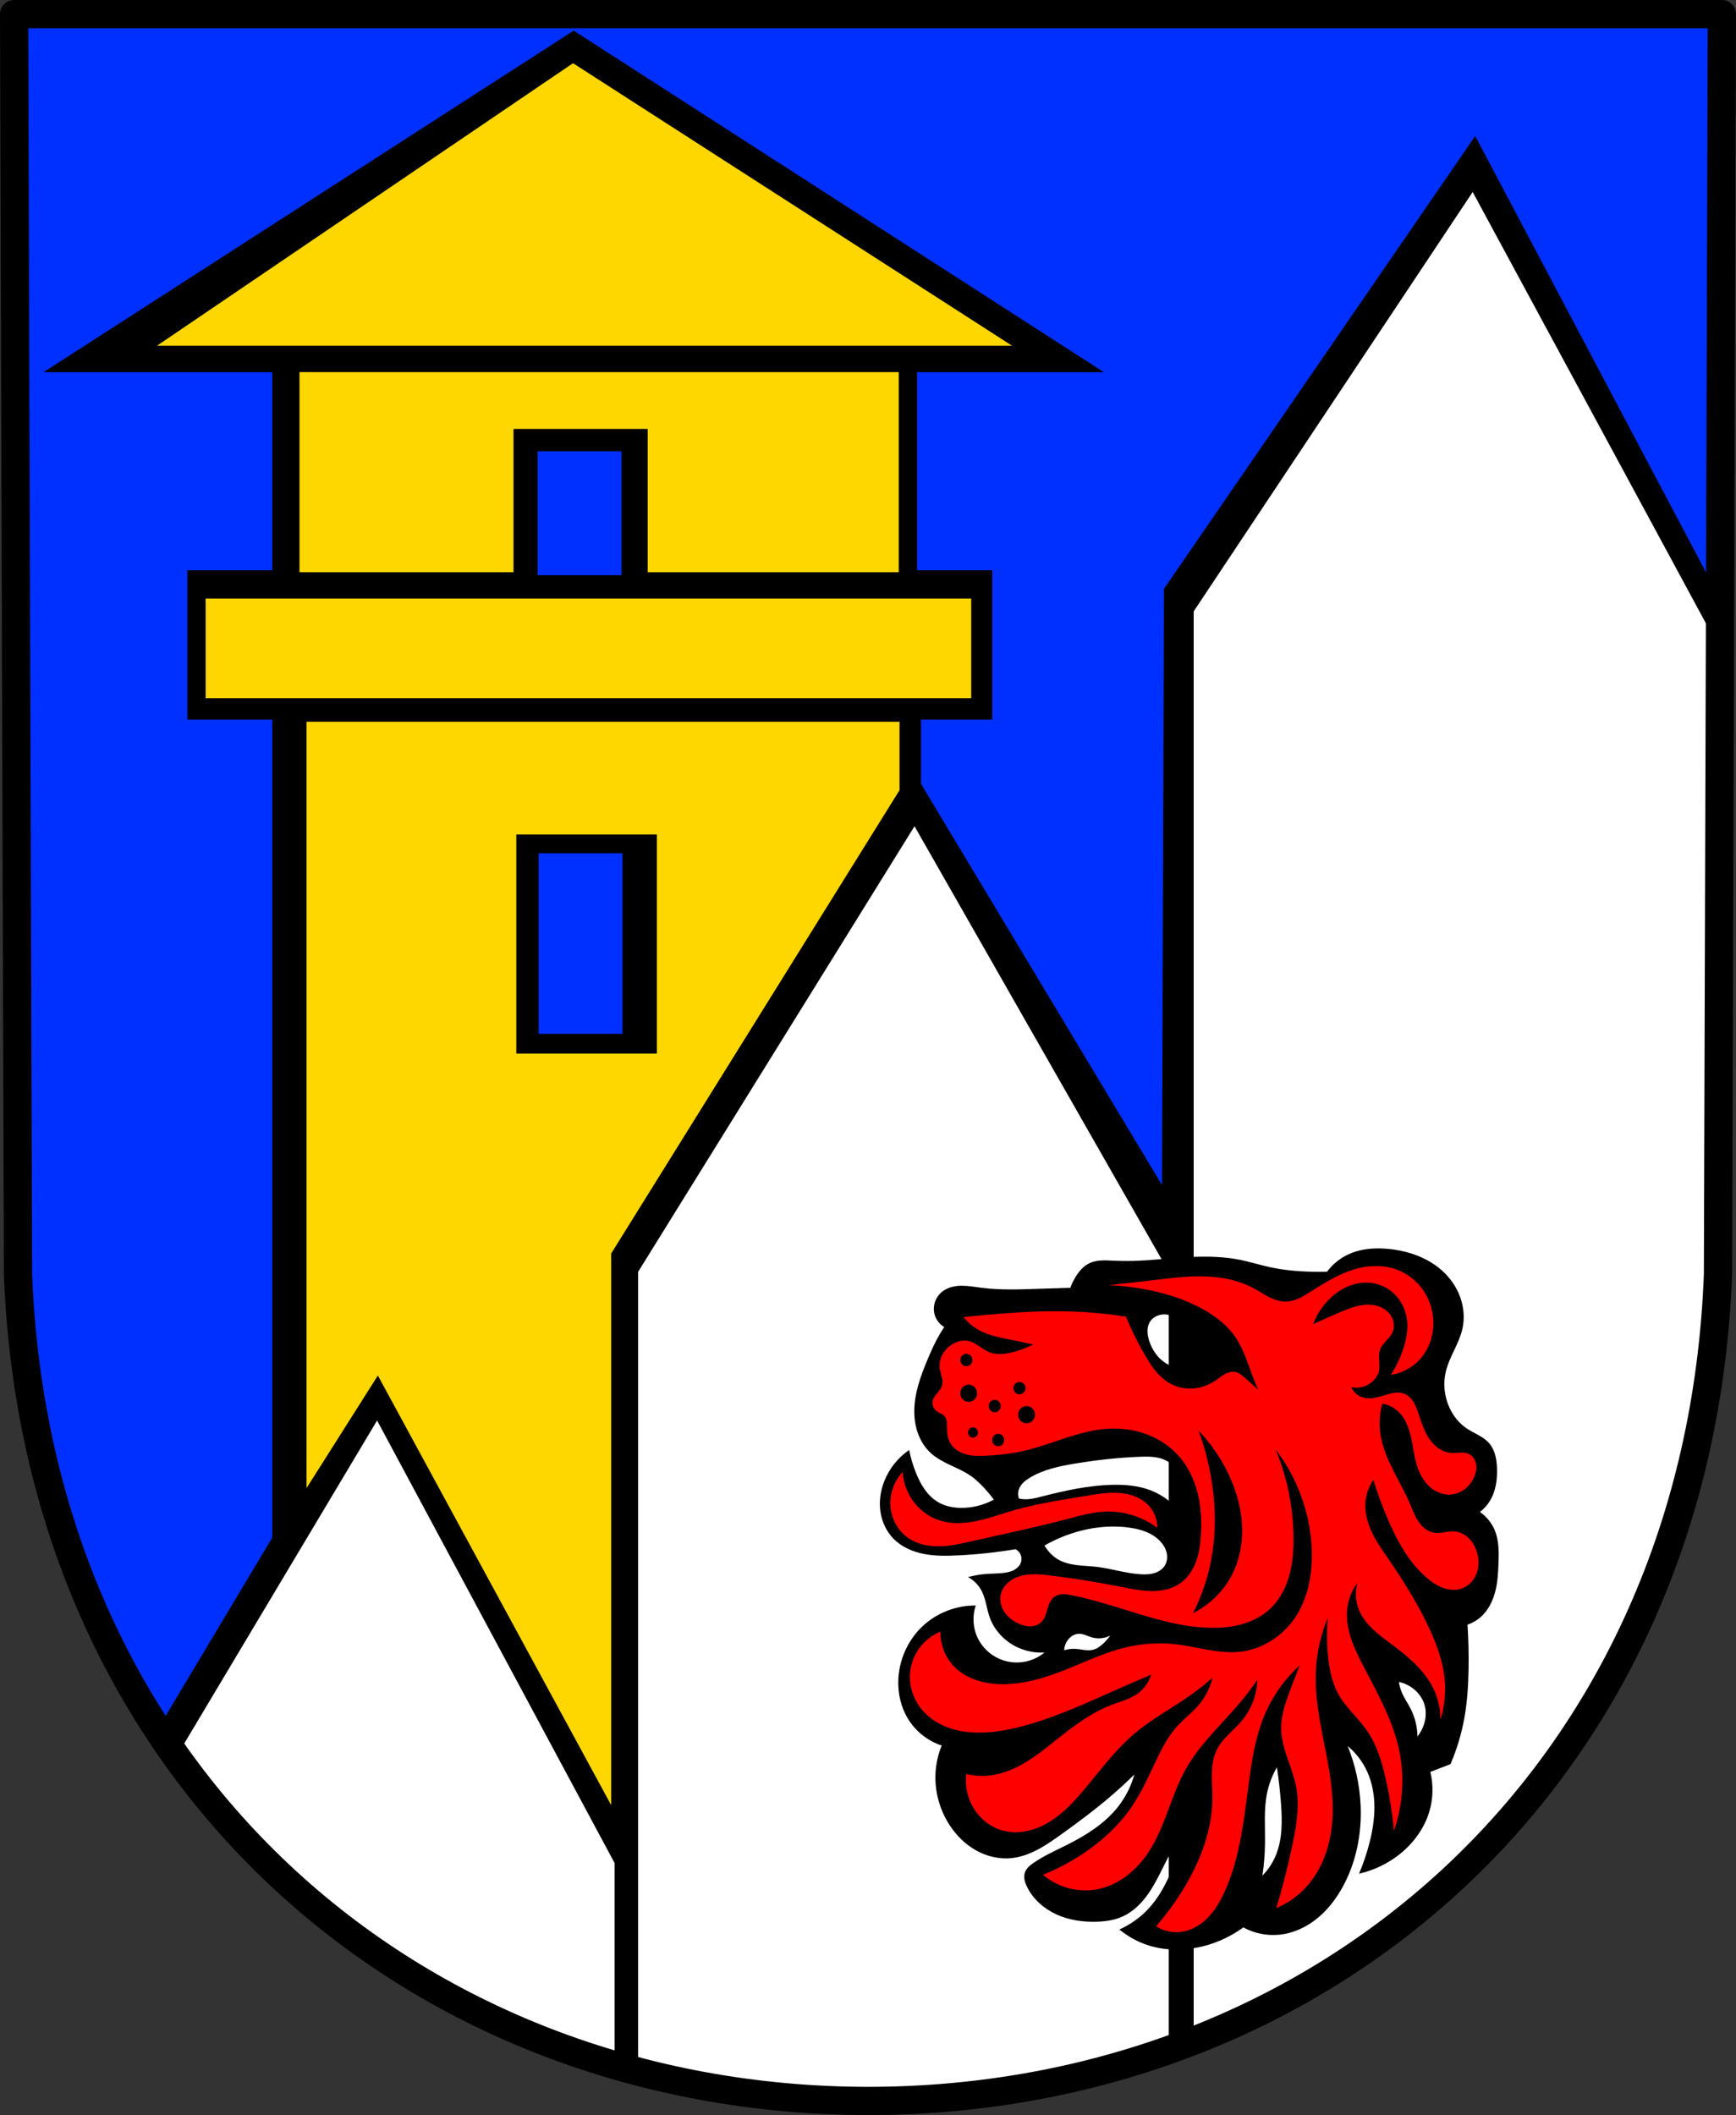
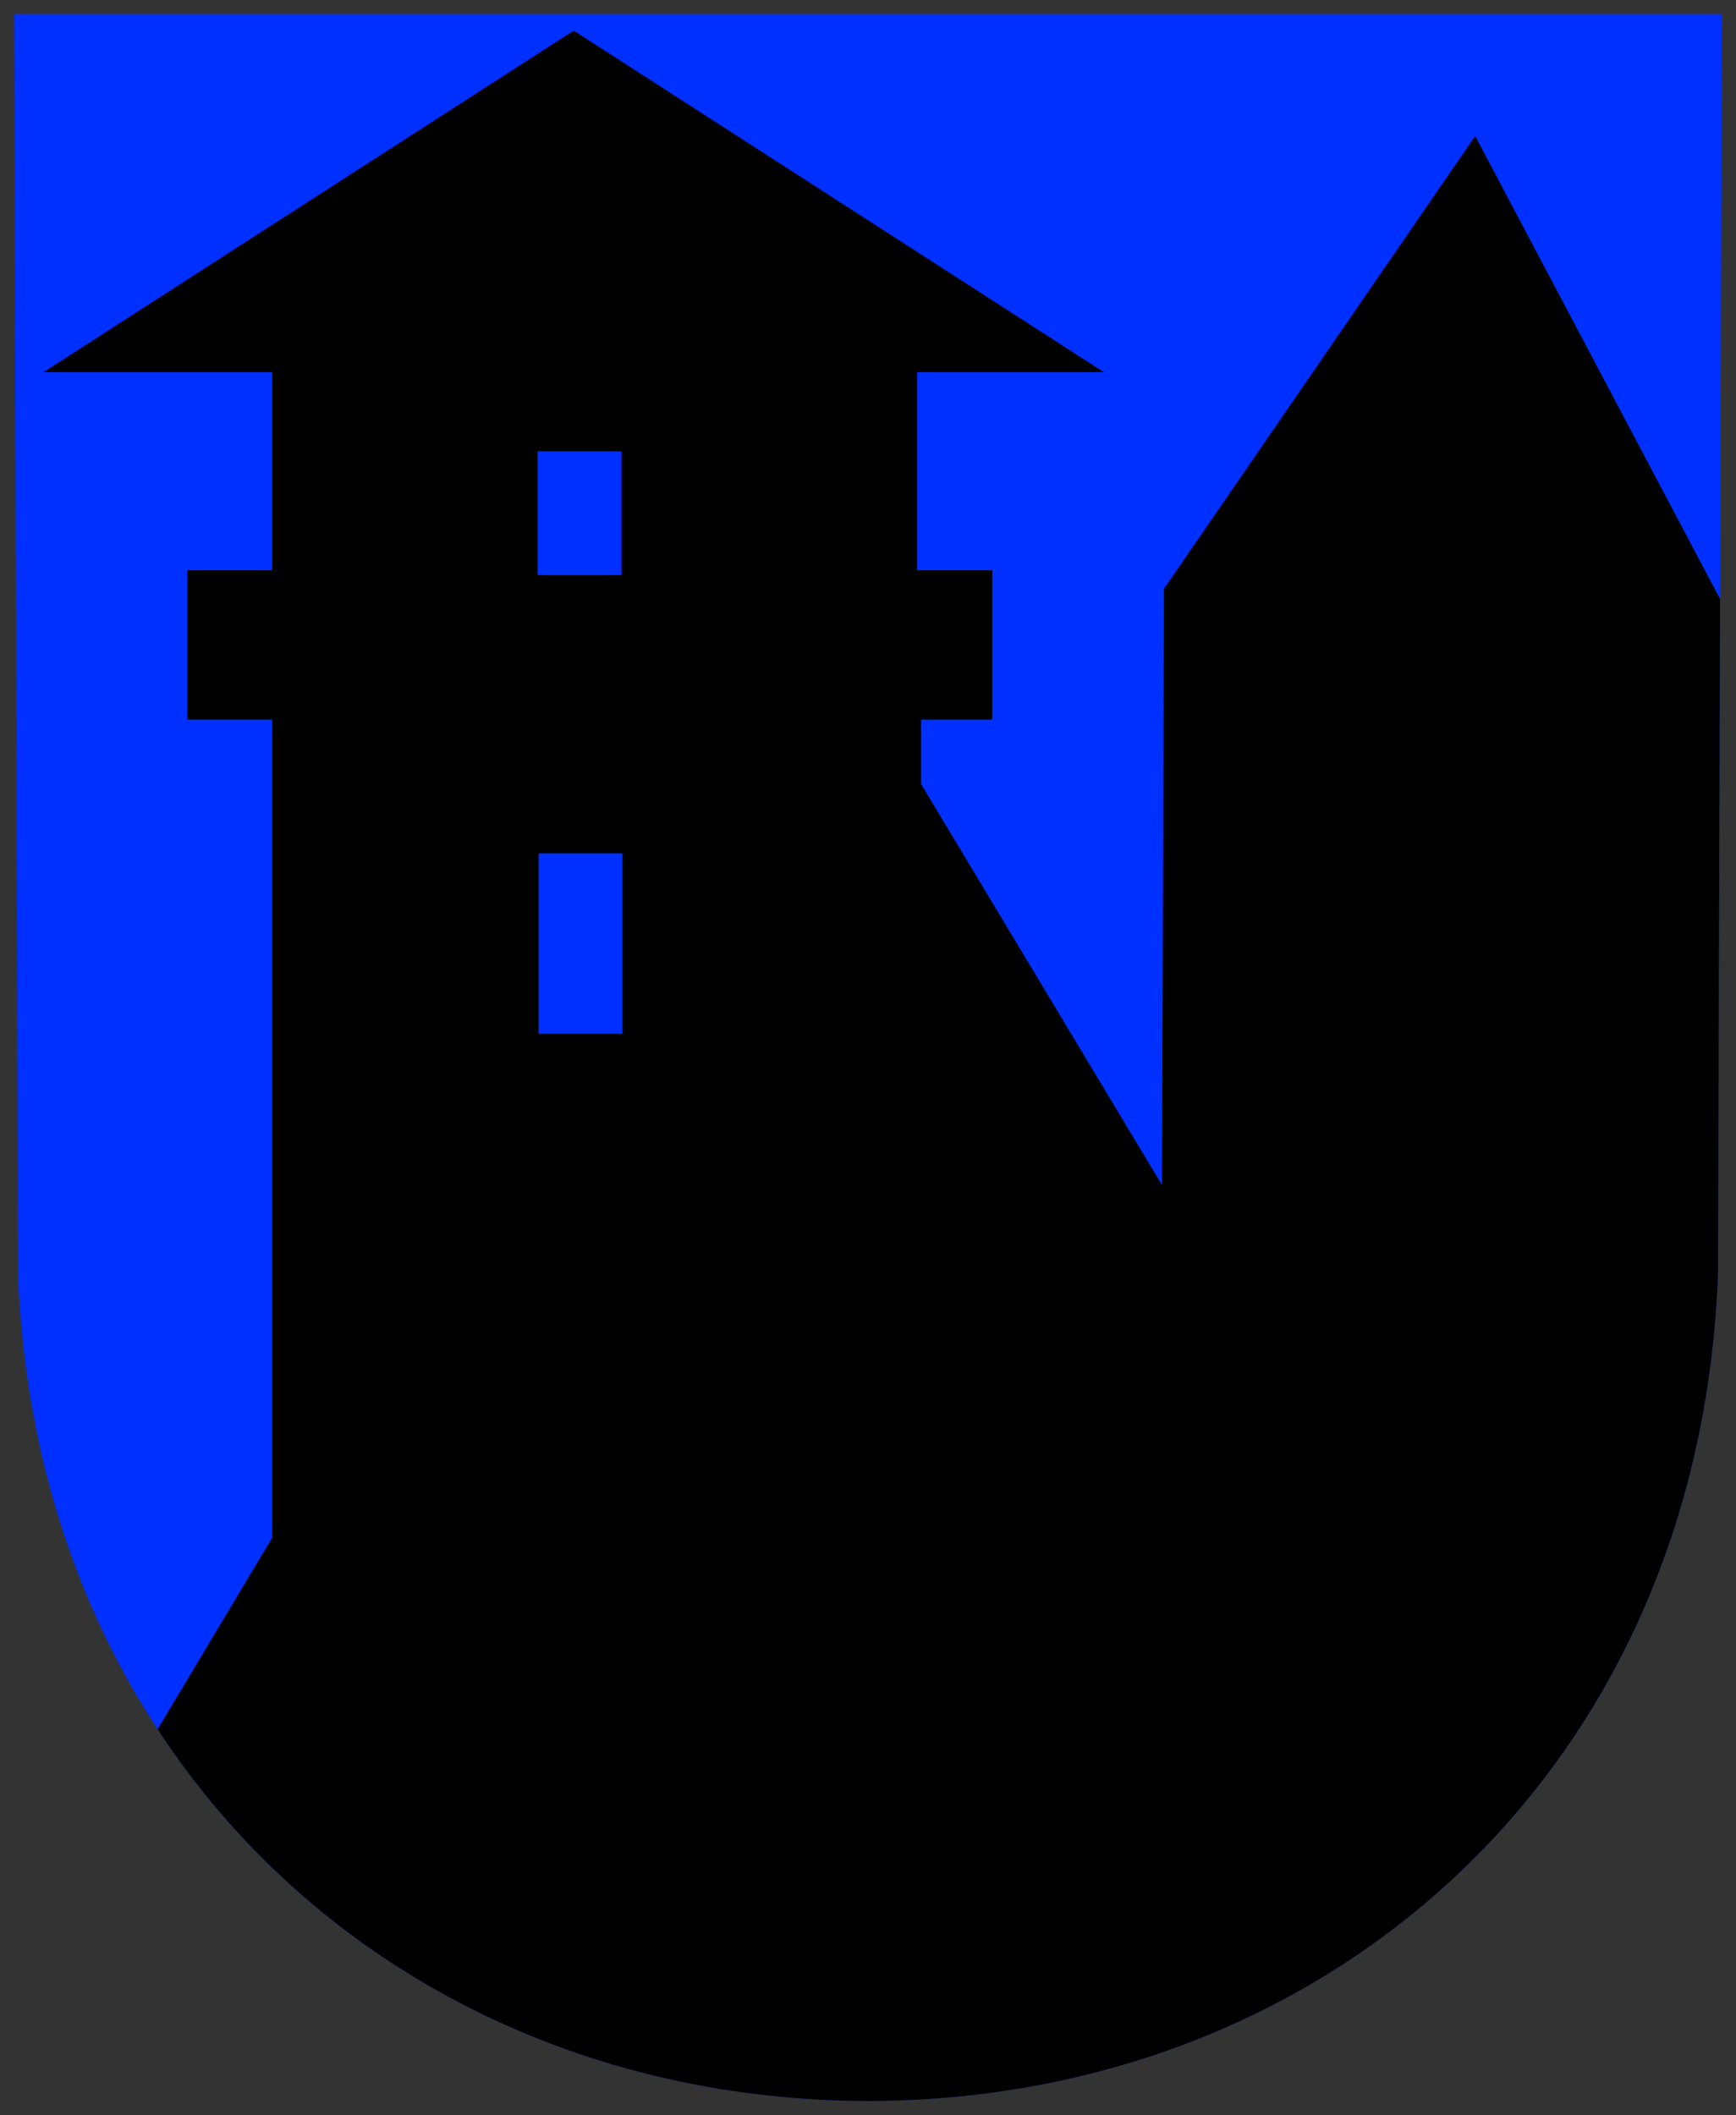
<svg xmlns="http://www.w3.org/2000/svg" xmlns:ns1="http://www.inkscape.org/namespaces/inkscape" xmlns:ns2="http://sodipodi.sourceforge.net/DTD/sodipodi-0.dtd" width="130.255mm" height="158.658mm" viewBox="0 0 130.255 158.658" version="1.1" id="svg865" ns1:version="0.92.5 (2060ec1f9f, 2020-04-08)" ns2:docname="DEU Pohl (Nassau) COA.svg">
  <rect x="0" y="0" width="130.255" height="158.658" fill="#333333" stroke="none" />
  <defs id="defs859">
    <ns1:path-effect effect="spiro" id="path-effect3642" is_visible="true" />
    <ns1:path-effect effect="spiro" id="path-effect3637" is_visible="true" />
    <ns1:path-effect effect="spiro" id="path-effect3584" is_visible="true" />
    <ns1:path-effect effect="spiro" id="path-effect3580" is_visible="true" />
    <ns1:path-effect effect="spiro" id="path-effect3541" is_visible="true" />
    <ns1:path-effect effect="spiro" id="path-effect3536" is_visible="true" />
    <ns1:path-effect effect="spiro" id="path-effect3531" is_visible="true" />
    <ns1:path-effect effect="spiro" id="path-effect3526" is_visible="true" />
    <ns1:path-effect effect="spiro" id="path-effect3521" is_visible="true" />
    <ns1:path-effect effect="spiro" id="path-effect3517" is_visible="true" />
    <ns1:path-effect effect="spiro" id="path-effect3644" is_visible="true" />
    <ns1:path-effect effect="spiro" id="path-effect3636" is_visible="true" />
    <ns1:path-effect effect="spiro" id="path-effect3544" is_visible="true" />
    <ns1:path-effect effect="spiro" id="path-effect3466" is_visible="true" />
    <ns1:path-effect effect="spiro" id="path-effect3544-2" is_visible="true" />
    <ns1:path-effect effect="spiro" id="path-effect3644-8" is_visible="true" />
    <ns1:path-effect effect="spiro" id="path-effect3644-3" is_visible="true" />
    <ns1:path-effect effect="spiro" id="path-effect3636-0" is_visible="true" />
    <ns1:path-effect effect="spiro" id="path-effect1727-0-1" is_visible="true" />
    <ns1:path-effect effect="spiro" id="path-effect1731-8-3" is_visible="true" />
    <ns1:path-effect effect="spiro" id="path-effect1727-3" is_visible="true" />
    <ns1:path-effect effect="spiro" id="path-effect1731-7" is_visible="true" />
    <ns1:path-effect effect="spiro" id="path-effect841-8" is_visible="true" />
    <ns1:path-effect effect="spiro" id="path-effect3584-2" is_visible="true" />
  </defs>
  <ns2:namedview id="base" pagecolor="#ffffff" bordercolor="#666666" borderopacity="1.0" ns1:pageopacity="0.0" ns1:pageshadow="2" ns1:zoom="1.3224364" ns1:cx="246.15026" ns1:cy="299.82543" ns1:document-units="mm" ns1:current-layer="layer1" showgrid="false" ns1:window-width="1920" ns1:window-height="1046" ns1:window-x="-11" ns1:window-y="-11" ns1:window-maximized="1" fit-margin-top="0" fit-margin-left="0" fit-margin-right="0" fit-margin-bottom="0" ns1:snap-global="false" ns1:snap-midpoints="true" ns1:snap-smooth-nodes="true" />
  <g ns1:label="Ebene 1" ns1:groupmode="layer" id="layer1" transform="translate(12.343,171.836)">
    <path style="fill:#0030ff;fill-opacity:1;fill-rule:evenodd;stroke:none;stroke-width:2.117;stroke-linecap:round;stroke-linejoin:round;stroke-miterlimit:4;stroke-dasharray:none;stroke-opacity:1" ns1:connector-curvature="0" d="m 116.853,-170.778 -0.293,94.538 c -1.426,37.541 -29.604,61.981 -63.776,62.002 -34.141,-0.046 -62.33,-24.497 -63.776,-62.002 l -0.293,-94.538 h 64.067 z" id="path10563-0-6-2-6-7-8" ns2:nodetypes="ccccccc" />
    <path ns1:connector-curvature="0" style="fill:#000000;stroke:none;stroke-width:0.265px;stroke-linecap:butt;stroke-linejoin:miter;stroke-opacity:1" d="m 30.704,-169.538 -39.779,25.621 H 8.085 v 14.86 H 1.716 v 11.2 h 6.369 v 61.362 l -8.6,14.376 c 11.455,17.519 31.119,27.852 53.3,27.882 34.172,-0.021 62.35,-24.461 63.776,-62.002 l 0.157,-50.665 -18.374,-34.728 -23.352,33.966 -0.147,44.726 -18.081,-30.091 v -4.826 h 5.343 v -11.2 h -5.636 v -14.86 h 14.012 z m -2.708,31.55 h 6.296 v 9.297 h -6.296 z m 0.073,30.159 h 6.295 v 13.542 h -6.295 z" id="path3162-9" />
-     <path style="fill:#ffffff;stroke:none;stroke-width:1px;stroke-linecap:butt;stroke-linejoin:miter;stroke-opacity:1" d="M 416.971 54.352 L 337.973 173.066 L 337.973 355.779 C 342.397 355.611 346.83 355.749 351.16 356.625 C 353.924 357.184 356.62 358.039 359.373 358.648 C 363.394 359.538 367.519 359.899 371.637 359.988 C 373.002 360.018 374.368 360.018 375.732 359.988 C 377.318 357.85 379.453 356.121 381.875 355.016 C 384.556 353.792 387.515 353.347 390.477 353.377 C 391.464 353.387 392.451 353.449 393.428 353.553 C 398.865 354.131 404.289 356.031 408.346 359.697 C 410.613 361.746 412.416 364.326 413.449 367.201 C 414.483 370.076 414.732 373.245 414.049 376.223 C 413.088 380.414 410.373 384.034 409.369 388.215 C 408.553 391.612 408.937 395.277 410.393 398.453 C 411.459 400.78 413.106 402.861 415.221 404.303 C 416.287 405.03 417.457 405.589 418.584 406.219 C 419.711 406.849 420.811 407.567 421.654 408.545 C 422.455 409.473 422.993 410.607 423.326 411.787 C 423.659 412.967 423.795 414.193 423.85 415.418 C 423.996 418.706 423.535 422.128 421.801 424.926 C 421.069 426.106 420.123 427.151 419.021 427.996 C 420.91 429.285 422.406 431.142 423.264 433.262 C 424.432 436.149 424.402 439.364 424.287 442.477 C 424.189 445.149 424.039 447.838 423.385 450.432 C 422.73 453.025 421.535 455.539 419.607 457.393 C 418.447 458.508 417.037 459.364 415.512 459.879 C 415.784 464.114 415.882 468.361 415.805 472.604 C 415.721 477.158 415.435 481.721 414.635 486.205 C 413.828 490.725 412.5 495.15 410.686 499.367 L 404.982 501.562 C 405.882 505.254 405.779 509.184 404.689 512.824 C 403.272 517.56 400.213 521.727 396.354 524.816 C 392.989 527.511 389.004 529.426 384.799 530.373 C 385.988 527.575 386.967 524.688 387.725 521.744 C 388.579 518.421 389.153 515.009 389.148 511.578 C 389.144 508.147 388.546 504.692 387.139 501.562 C 385.872 498.746 383.957 496.224 381.582 494.25 C 383.728 499.549 384.97 505.211 385.238 510.922 C 385.621 519.062 383.975 527.37 379.973 534.469 C 378.107 537.777 375.724 540.826 372.752 543.189 C 369.78 545.553 366.196 547.21 362.422 547.631 C 358.86 548.028 355.183 547.304 352.039 545.584 C 348.702 548.007 344.912 549.803 340.924 550.85 C 339.953 551.104 338.965 551.299 337.973 551.461 L 337.973 579.064 C 422.753 546.439 483.748 467.843 487.793 361.357 L 487.207 184.203 L 416.971 54.352 z M 258.932 233.883 L 180.676 360.016 L 180.676 587.137 C 201.701 592.73 223.87 595.666 246.75 595.697 C 276.31 595.679 304.678 590.812 330.924 581.637 L 330.924 551.779 C 329.008 551.627 327.11 551.279 325.273 550.703 C 322.236 549.751 319.388 548.202 316.938 546.17 C 320.154 544.747 323.065 542.639 325.42 540.027 C 327.745 537.449 329.474 534.456 330.924 531.295 L 330.924 525.438 C 330.649 525.962 330.367 526.482 330.1 527.01 C 328.576 530.013 327.157 533.086 325.25 535.861 C 323.343 538.637 320.887 541.137 317.814 542.514 C 315.531 543.537 313.003 543.899 310.502 543.975 C 306.605 544.093 302.642 543.519 299.098 541.895 C 295.554 540.27 292.452 537.54 290.758 534.029 C 290.461 533.415 290.207 532.776 290.08 532.105 C 289.953 531.435 289.958 530.73 290.172 530.082 C 290.37 529.481 290.742 528.948 291.184 528.494 C 291.625 528.041 292.137 527.662 292.658 527.303 C 295.625 525.26 298.946 523.802 302.164 522.184 C 307.53 519.485 312.767 516.215 316.496 511.508 C 318.65 508.79 320.253 505.635 321.178 502.293 C 319.239 504.209 317.239 506.064 315.182 507.852 C 310.432 511.979 305.385 515.749 300.264 519.404 C 298.134 520.924 295.982 522.431 293.66 523.637 C 291.338 524.842 288.828 525.746 286.223 525.986 C 282.813 526.301 279.337 525.45 276.35 523.775 C 273.363 522.101 270.857 519.626 268.965 516.771 C 266.121 512.481 264.647 507.289 264.869 502.146 C 264.988 499.391 265.586 496.658 266.625 494.104 C 262.62 492.785 259.125 489.977 256.973 486.352 C 255.077 483.157 254.228 479.389 254.34 475.676 C 254.51 469.992 256.959 464.397 261.066 460.465 C 265.103 456.6 270.689 454.398 276.277 454.469 C 275.148 457.769 275.531 461.555 277.301 464.561 C 278.793 467.095 281.235 469.051 284.029 469.971 C 285.996 470.618 288.125 470.76 290.16 470.379 C 292.195 469.997 294.13 469.093 295.729 467.777 C 293.125 467.916 290.489 467.409 288.123 466.314 C 284.523 464.649 281.565 461.566 280.227 457.832 C 279.33 455.329 279.14 452.571 277.887 450.227 C 277.029 448.623 275.688 447.281 274.084 446.424 C 275.709 445.974 277.376 445.68 279.057 445.547 C 280.712 445.415 282.379 445.439 284.029 445.254 C 285.227 445.119 286.443 444.863 287.457 444.211 C 288.207 443.729 288.832 443.016 289.09 442.162 C 289.296 441.477 289.255 440.72 288.975 440.062 C 288.694 439.405 288.176 438.852 287.539 438.527 C 282.119 439.429 276.646 440.015 271.158 440.281 C 267.943 440.437 264.691 440.482 261.533 439.857 C 258.375 439.232 255.287 437.89 253.023 435.602 C 250.966 433.521 249.68 430.728 249.271 427.83 C 248.863 424.932 249.311 421.94 250.391 419.221 C 251.793 415.688 254.271 412.59 257.41 410.445 C 257.855 412.644 258.499 414.802 259.332 416.885 C 260.009 418.578 260.818 420.23 261.887 421.707 C 262.955 423.184 264.294 424.486 265.893 425.363 C 267.842 426.433 270.105 426.834 272.328 426.826 C 275.482 426.815 278.631 426.003 281.396 424.486 C 280.243 422.93 278.971 421.462 277.594 420.1 C 276.857 419.37 276.088 418.668 275.254 418.051 C 273.44 416.709 271.353 415.793 269.311 414.834 C 267.268 413.875 265.221 412.844 263.553 411.324 C 261.955 409.868 260.758 407.998 259.992 405.977 C 259.226 403.955 258.884 401.785 258.873 399.623 C 258.848 394.455 260.671 389.469 262.676 384.705 C 263.64 382.412 264.655 380.136 265.893 377.979 C 266.35 377.181 266.839 376.4 267.355 375.639 C 266.132 374.926 265.179 373.76 264.723 372.42 C 264.297 371.169 264.307 369.778 264.73 368.525 C 265.154 367.273 265.987 366.166 267.064 365.4 C 268.578 364.324 270.494 363.947 272.352 363.945 C 274.209 363.943 276.047 364.287 277.889 364.523 C 283.215 365.208 288.61 365 293.977 364.814 C 296.999 364.71 300.02 364.614 303.043 364.523 C 303.405 363.563 303.846 362.632 304.359 361.744 C 305.377 359.984 306.749 358.338 308.602 357.502 C 309.622 357.042 310.744 356.848 311.861 356.789 C 312.979 356.73 314.099 356.803 315.217 356.854 C 317.056 356.937 318.899 356.961 320.74 356.918 C 323.455 356.854 326.162 356.643 328.869 356.416 L 258.932 233.883 z M 329.688 372.061 C 329.501 372.061 329.314 372.069 329.129 372.088 C 328.447 372.157 327.775 372.353 327.174 372.682 C 326.572 373.011 326.042 373.475 325.66 374.045 C 325.156 374.798 324.923 375.711 324.898 376.617 C 324.874 377.523 325.047 378.424 325.305 379.293 C 326.124 382.06 327.871 384.617 330.375 386.053 C 330.552 386.154 330.74 386.236 330.924 386.326 L 330.924 372.213 C 330.516 372.123 330.104 372.06 329.688 372.061 z M 106.766 402.09 L 49.977 497.18 C 80.108 539.808 123.547 570.313 174.023 585.266 L 174.023 527.381 L 106.766 402.09 z M 324.16 412.324 C 323.705 412.329 323.249 412.343 322.795 412.359 C 316.6 412.586 310.427 413.288 304.311 414.301 C 299.85 415.04 295.309 415.986 291.465 418.367 C 290.841 418.753 290.236 419.178 289.715 419.693 C 289.193 420.209 288.756 420.82 288.508 421.51 C 288.199 422.367 288.199 423.332 288.508 424.189 C 289.327 424.358 290.167 424.421 291.002 424.375 C 292.319 424.303 293.607 423.963 294.885 423.635 C 301.373 421.967 307.965 420.502 314.662 420.307 C 318.45 420.196 322.312 420.508 325.846 421.879 C 327.675 422.588 329.389 423.585 330.924 424.807 L 330.924 413.875 C 330.105 413.33 329.171 412.938 328.215 412.703 C 326.892 412.378 325.526 412.31 324.16 412.324 z M 315.83 432.113 C 315.393 432.106 314.956 432.106 314.52 432.115 C 311.609 432.177 308.702 432.607 305.883 433.34 C 302.328 434.263 298.899 435.666 295.717 437.498 C 296.071 438.084 296.473 438.642 296.918 439.162 C 297.66 440.029 298.526 440.794 299.506 441.379 C 301.111 442.337 302.972 442.782 304.826 443.018 C 306.68 443.253 308.555 443.293 310.412 443.506 C 314.698 443.998 318.858 445.415 323.166 445.631 C 324.409 445.693 325.676 445.652 326.865 445.285 C 328.055 444.918 329.17 444.197 329.82 443.135 C 330.243 442.445 330.454 441.634 330.467 440.824 C 330.481 439.961 330.273 439.102 329.91 438.318 C 329.547 437.535 329.032 436.825 328.434 436.203 C 327.317 435.043 325.914 434.184 324.42 433.584 C 322.926 432.984 321.34 432.636 319.746 432.414 C 318.448 432.233 317.14 432.136 315.83 432.113 z M 305.459 462.465 C 304.868 462.48 304.285 462.656 303.77 462.945 C 303.255 463.235 302.807 463.637 302.439 464.1 C 301.76 464.955 301.357 466.028 301.307 467.119 C 302.363 466.799 303.477 466.671 304.578 466.742 C 305.4 466.795 306.21 466.957 307.027 467.057 C 307.845 467.156 308.685 467.193 309.484 466.994 C 310.649 466.704 311.637 465.94 312.502 465.107 C 313.187 464.447 313.819 463.731 314.389 462.969 C 312.776 463.795 310.845 463.978 309.105 463.471 C 308.496 463.293 307.915 463.035 307.316 462.824 C 306.718 462.613 306.093 462.448 305.459 462.465 z M 396.084 476.104 C 396.249 477.225 396.568 478.324 397.029 479.359 C 397.68 480.82 398.605 482.141 399.34 483.561 C 400.611 486.018 401.302 488.774 401.336 491.541 C 402.18 490.482 402.823 489.264 403.225 487.971 C 403.729 486.345 403.845 484.582 403.436 482.93 C 402.965 481.031 401.808 479.328 400.285 478.1 C 399.067 477.118 397.615 476.427 396.084 476.104 z M 361.537 500.256 C 360.183 502.596 359.222 505.163 358.703 507.816 C 357.822 512.328 358.227 516.976 358.178 521.572 C 358.144 524.699 357.897 527.824 357.441 530.918 C 358.989 529.345 360.243 527.483 361.117 525.457 C 363.132 520.79 363.074 515.511 362.693 510.441 C 362.438 507.033 362.051 503.635 361.537 500.256 z " transform="matrix(0.265,0,0,0.265,-12.343,-171.836)" id="path3377-7" />
-     <path style="fill:#ffd700;fill-opacity:1;stroke:none;stroke-width:1px;stroke-linecap:butt;stroke-linejoin:miter;stroke-opacity:1" d="M 162.246,17.891 44.459,97.861 H 286.543 Z M 84.795,105.334 v 56.639 h 60.6 v -40.557 h 37.992 v 40.557 h 71.09 v -56.639 z m -26.572,64.098 v 28.203 H 274.988 v -28.203 z m 28.562,34.867 v 19.377 197.568 l 20.204,-31.885 66.071,121.637 v -156.188 l 81.631,-131.133 v -19.377 z m 59.402,31.904 h 39.805 v 62.031 H 146.188 Z" transform="matrix(0.265,0,0,0.265,-12.343,-171.836)" id="path3247-5" ns1:connector-curvature="0" ns2:nodetypes="cccccccccccccccccccccccccccccccc" />
-     <path style="fill:none;fill-rule:evenodd;stroke:#000000;stroke-width:2.117;stroke-linecap:round;stroke-linejoin:round;stroke-miterlimit:4;stroke-dasharray:none;stroke-opacity:1" ns1:connector-curvature="0" d="m 116.853,-170.778 -0.293,94.538 c -1.426,37.541 -29.604,61.981 -63.776,62.002 -34.141,-0.046 -62.33,-24.497 -63.776,-62.002 l -0.293,-94.538 h 64.067 z" id="path10563-0-6-2-6-7" ns2:nodetypes="ccccccc" />
-     <path ns1:connector-curvature="0" style="fill:#ff0000;stroke:none;stroke-width:0.265px;stroke-linecap:butt;stroke-linejoin:miter;stroke-opacity:1;fill-opacity:1" d="m 90.742,-76.866 c -0.518,0.018 -1.036,0.113 -1.532,0.267 -1.16,0.359 -2.2,1.018 -3.228,1.664 -0.282,0.177 -0.565,0.354 -0.869,0.491 -0.303,0.137 -0.629,0.234 -0.962,0.241 -0.456,0.01 -0.901,-0.147 -1.307,-0.354 -0.407,-0.207 -0.785,-0.465 -1.189,-0.678 -1.13,-0.597 -2.424,-0.827 -3.702,-0.855 -1.278,-0.028 -2.55,0.137 -3.819,0.289 -1.097,0.132 -2.196,0.254 -3.295,0.366 0.949,0.042 1.895,0.154 2.829,0.333 1.495,0.287 2.966,0.752 4.293,1.498 0.913,0.513 1.766,1.169 2.363,2.03 0.571,0.822 0.883,1.791 1.231,2.729 0.158,0.425 0.324,0.847 0.499,1.265 -0.345,-0.332 -0.7,-0.655 -1.065,-0.965 -0.18,-0.153 -0.37,-0.308 -0.599,-0.366 -0.138,-0.035 -0.285,-0.033 -0.425,-0.004 -0.14,0.029 -0.273,0.084 -0.399,0.152 -0.251,0.136 -0.47,0.323 -0.707,0.483 -0.474,0.32 -1.024,0.529 -1.593,0.587 -0.569,0.058 -1.155,-0.036 -1.669,-0.287 -0.466,-0.228 -0.864,-0.577 -1.198,-0.974 -0.334,-0.396 -0.608,-0.84 -0.866,-1.29 -0.524,-0.913 -0.991,-1.858 -1.398,-2.829 -1.542,-0.239 -3.099,-0.373 -4.659,-0.399 -1.799,-0.031 -3.598,0.081 -5.391,0.233 -0.711,0.06 -1.421,0.127 -2.13,0.2 0.295,0.375 0.662,0.693 1.075,0.933 0.762,0.442 1.649,0.603 2.513,0.775 0.545,0.109 1.089,0.225 1.631,0.348 -0.501,0.256 -1.031,0.453 -1.577,0.588 -0.554,0.137 -1.152,0.205 -1.684,0 -0.284,-0.11 -0.533,-0.291 -0.786,-0.461 -0.253,-0.17 -0.519,-0.332 -0.818,-0.395 -0.421,-0.088 -0.867,0.036 -1.23,0.268 -0.302,0.193 -0.557,0.46 -0.721,0.778 -0.164,0.318 -0.235,0.685 -0.187,1.04 0.03,0.216 0.102,0.424 0.151,0.636 0.049,0.213 0.074,0.439 0.009,0.647 -0.062,0.198 -0.199,0.363 -0.333,0.521 -0.134,0.159 -0.272,0.323 -0.335,0.521 -0.046,0.145 -0.049,0.305 -0.006,0.451 0.042,0.147 0.129,0.28 0.246,0.378 0.1,0.082 0.218,0.138 0.332,0.198 0.114,0.06 0.228,0.129 0.31,0.229 0.084,0.105 0.127,0.238 0.146,0.372 0.018,0.133 0.014,0.269 0.014,0.404 0.001,0.445 0.057,0.907 0.294,1.283 0.133,0.211 0.318,0.386 0.528,0.519 0.21,0.133 0.445,0.225 0.686,0.284 0.483,0.118 0.988,0.106 1.485,0.079 0.916,-0.05 1.831,-0.147 2.726,-0.347 2.075,-0.464 4.029,-1.476 6.148,-1.657 1.009,-0.086 2.038,0.021 2.994,0.355 0.956,0.334 1.837,0.895 2.513,1.65 0.708,0.79 1.178,1.774 1.437,2.802 0.259,1.028 0.312,2.1 0.246,3.158 -0.042,0.676 -0.132,1.356 -0.368,1.992 -0.236,0.635 -0.628,1.227 -1.182,1.617 -0.605,0.426 -1.366,0.585 -2.106,0.584 -0.74,-5.29e-4 -1.471,-0.149 -2.197,-0.29 -1.825,-0.355 -3.66,-0.665 -5.507,-0.882 -0.441,-0.052 -0.885,-0.099 -1.329,-0.082 -0.444,0.017 -0.891,0.1 -1.29,0.296 -0.253,0.124 -0.485,0.294 -0.669,0.507 -0.184,0.214 -0.318,0.472 -0.373,0.749 -0.088,0.445 0.036,0.917 0.291,1.292 0.255,0.375 0.633,0.657 1.045,0.846 0.276,0.127 0.576,0.215 0.88,0.211 0.304,-0.004 0.613,-0.106 0.831,-0.318 0.13,-0.127 0.222,-0.287 0.292,-0.455 0.07,-0.167 0.117,-0.343 0.168,-0.517 0.051,-0.174 0.106,-0.348 0.188,-0.51 0.082,-0.162 0.193,-0.311 0.341,-0.417 0.187,-0.134 0.422,-0.189 0.653,-0.193 0.23,-0.004 0.459,0.039 0.684,0.086 0.819,0.169 1.629,0.381 2.432,0.615 2.59,0.755 5.162,1.748 7.858,1.817 0.814,0.021 1.634,-0.044 2.418,-0.264 0.784,-0.219 1.531,-0.598 2.126,-1.153 0.694,-0.647 1.158,-1.514 1.424,-2.424 0.266,-0.91 0.342,-1.866 0.34,-2.815 -0.004,-2.295 -0.461,-4.588 -1.336,-6.709 1.622,2.118 2.577,4.739 2.7,7.404 0.083,1.816 -0.237,3.706 -1.256,5.212 -0.918,1.357 -2.41,2.339 -4.036,2.539 -1.67,0.206 -3.325,-0.383 -4.998,-0.561 -1.286,-0.137 -2.596,-0.028 -3.849,0.292 -1.413,0.361 -2.742,0.983 -4.094,1.531 -1.729,0.701 -3.563,1.291 -5.424,1.165 -1.162,-0.079 -2.345,-0.468 -3.162,-1.298 -0.678,-0.69 -1.06,-1.662 -1.032,-2.629 -0.667,0.27 -1.251,0.74 -1.656,1.334 -0.406,0.594 -0.631,1.309 -0.64,2.028 -0.011,0.918 0.335,1.832 0.932,2.529 0.578,0.674 1.374,1.142 2.223,1.401 0.849,0.26 1.75,0.319 2.635,0.263 0.946,-0.06 1.881,-0.25 2.796,-0.499 2.44,-0.664 4.743,-1.741 7.056,-2.763 0.818,-0.361 1.639,-0.716 2.462,-1.065 -0.176,0.572 -0.544,1.083 -1.031,1.431 -0.572,0.409 -1.273,0.582 -1.93,0.832 -1.54,0.585 -2.87,1.604 -4.16,2.629 -0.714,0.567 -1.426,1.142 -2.202,1.621 -0.776,0.478 -1.624,0.861 -2.524,1.009 -0.672,0.111 -1.367,0.088 -2.03,-0.067 -0.108,0.91 0.108,1.856 0.599,2.629 0.482,0.758 1.233,1.351 2.097,1.598 0.58,0.166 1.2,0.175 1.793,0.062 0.593,-0.113 1.159,-0.347 1.677,-0.655 1.038,-0.616 1.875,-1.514 2.654,-2.436 1.213,-1.437 2.33,-2.974 3.761,-4.194 1.354,-1.155 2.948,-1.989 4.393,-3.028 0.519,-0.373 1.019,-0.774 1.498,-1.198 -0.165,0.717 -0.499,1.395 -0.965,1.964 -0.518,0.631 -1.188,1.121 -1.731,1.731 -0.69,0.776 -1.153,1.723 -1.597,2.662 -0.561,1.186 -1.11,2.387 -1.864,3.461 -0.774,1.102 -1.752,2.053 -2.829,2.862 -1.142,0.86 -2.4,1.567 -3.727,2.097 1.132,0.977 2.733,1.384 4.194,1.065 1.55,-0.338 2.857,-1.436 3.727,-2.763 1.263,-1.926 1.688,-4.289 2.829,-6.29 1.06,-1.859 2.686,-3.318 4.06,-4.959 0.448,-0.534 0.87,-1.09 1.265,-1.664 -0.028,1.097 -0.433,2.182 -1.132,3.029 -0.309,0.375 -0.671,0.702 -1.012,1.047 -0.342,0.345 -0.667,0.715 -0.885,1.149 -0.272,0.544 -0.361,1.162 -0.375,1.77 -0.014,0.608 0.042,1.216 0.042,1.824 -0.002,2.376 -0.875,4.685 -2.097,6.723 -0.622,1.037 -1.335,2.018 -2.13,2.929 0.536,0.349 1.195,0.505 1.83,0.433 0.784,-0.089 1.505,-0.514 2.056,-1.078 0.552,-0.565 0.948,-1.263 1.272,-1.983 1.174,-2.61 1.443,-5.518 1.83,-8.353 0.228,-1.666 0.507,-3.345 1.165,-4.892 0.596,-1.402 1.5,-2.672 2.629,-3.694 -0.28,0.682 -0.546,1.37 -0.798,2.063 -0.312,0.86 -0.607,1.748 -0.599,2.662 0.006,0.764 0.223,1.51 0.469,2.234 0.246,0.724 0.525,1.441 0.663,2.193 0.255,1.386 0.02,2.813 -0.266,4.193 -0.339,1.637 -0.75,3.258 -1.231,4.859 0.844,-0.353 1.611,-0.891 2.23,-1.564 0.756,-0.822 1.286,-1.838 1.603,-2.909 0.317,-1.071 0.424,-2.197 0.394,-3.314 -0.09,-3.293 -1.361,-6.492 -1.265,-9.785 0.042,-1.437 0.348,-2.865 0.899,-4.193 -0.082,0.985 -0.071,1.979 0.033,2.962 0.102,0.957 0.297,1.922 0.765,2.762 0.57,1.023 1.503,1.795 2.164,2.762 0.709,1.039 1.082,2.269 1.364,3.495 0.303,1.314 0.515,2.65 0.633,3.994 0.695,-1.975 0.824,-4.147 0.366,-6.19 -0.498,-2.223 -1.653,-4.232 -2.695,-6.257 -0.34,-0.66 -0.671,-1.327 -0.899,-2.033 -0.228,-0.706 -0.351,-1.456 -0.267,-2.193 0.08,-0.696 0.347,-1.369 0.766,-1.93 -0.186,0.653 -0.15,1.366 0.1,1.997 0.218,0.551 0.591,1.03 1.016,1.443 0.426,0.413 0.906,0.764 1.38,1.12 1.249,0.937 2.511,1.958 3.195,3.362 0.357,0.732 0.541,1.548 0.532,2.363 0.316,-1.03 0.419,-2.124 0.3,-3.195 -0.142,-1.275 -0.592,-2.497 -1.132,-3.661 -0.839,-1.811 -1.9,-3.512 -3.029,-5.158 -0.45,-0.656 -0.913,-1.308 -1.257,-2.024 -0.345,-0.716 -0.568,-1.51 -0.506,-2.302 0.046,-0.595 0.256,-1.177 0.599,-1.664 0.319,1.041 0.698,2.064 1.132,3.062 0.701,1.612 1.58,3.199 2.929,4.326 0.353,0.295 0.741,0.558 1.175,0.714 0.433,0.155 0.918,0.197 1.355,0.052 0.271,-0.09 0.518,-0.25 0.717,-0.455 0.199,-0.206 0.349,-0.456 0.445,-0.726 0.192,-0.538 0.161,-1.143 -0.03,-1.682 -0.128,-0.36 -0.329,-0.698 -0.609,-0.959 -0.28,-0.261 -0.641,-0.441 -1.022,-0.472 -0.256,-0.021 -0.512,0.024 -0.765,0.064 -0.253,0.04 -0.512,0.075 -0.766,0.036 -0.247,-0.038 -0.48,-0.147 -0.68,-0.298 -0.2,-0.15 -0.366,-0.341 -0.506,-0.548 -0.279,-0.414 -0.448,-0.891 -0.645,-1.35 -0.384,-0.899 -0.88,-1.745 -1.312,-2.622 -0.432,-0.877 -0.805,-1.798 -0.918,-2.769 -0.082,-0.701 -0.025,-1.418 0.166,-2.097 0.431,0.073 0.841,0.272 1.165,0.566 0.527,0.479 0.805,1.175 0.968,1.868 0.164,0.693 0.231,1.408 0.429,2.092 0.165,0.569 0.426,1.121 0.833,1.552 0.407,0.431 0.971,0.733 1.564,0.744 0.428,0.008 0.855,-0.136 1.2,-0.388 0.345,-0.252 0.609,-0.611 0.764,-1.01 0.111,-0.286 0.166,-0.6 0.11,-0.902 -0.028,-0.151 -0.085,-0.297 -0.171,-0.424 -0.086,-0.127 -0.202,-0.235 -0.338,-0.305 -0.205,-0.106 -0.443,-0.125 -0.674,-0.118 -0.23,0.006 -0.461,0.036 -0.69,0.019 -0.334,-0.026 -0.657,-0.153 -0.934,-0.342 -0.277,-0.189 -0.509,-0.438 -0.699,-0.715 -0.38,-0.553 -0.588,-1.202 -0.797,-1.839 -0.1,-0.305 -0.203,-0.613 -0.368,-0.889 -0.165,-0.276 -0.399,-0.521 -0.697,-0.642 -0.199,-0.081 -0.418,-0.102 -0.633,-0.088 -0.214,0.014 -0.425,0.064 -0.632,0.121 -0.306,0.085 -0.608,0.189 -0.92,0.25 -0.312,0.06 -0.639,0.076 -0.944,-0.017 -0.38,-0.115 -0.705,-0.403 -0.866,-0.766 0.303,0.062 0.622,0.047 0.918,-0.046 0.295,-0.093 0.567,-0.262 0.78,-0.486 0.17,-0.178 0.303,-0.394 0.366,-0.633 0.071,-0.27 0.047,-0.555 0.03,-0.835 -0.017,-0.279 -0.027,-0.567 0.07,-0.829 0.093,-0.251 0.275,-0.458 0.456,-0.655 0.181,-0.197 0.369,-0.398 0.476,-0.643 0.106,-0.242 0.127,-0.519 0.07,-0.778 -0.057,-0.258 -0.191,-0.498 -0.372,-0.691 -0.362,-0.386 -0.9,-0.576 -1.429,-0.595 -0.737,-0.027 -1.449,0.248 -2.13,0.533 -0.706,0.295 -1.405,0.606 -2.097,0.932 0.26,-0.697 0.672,-1.337 1.198,-1.863 0.474,-0.474 1.046,-0.859 1.682,-1.072 0.636,-0.214 1.337,-0.251 1.979,-0.059 0.598,0.178 1.134,0.553 1.518,1.044 0.385,0.492 0.618,1.097 0.679,1.718 0.057,0.592 -0.04,1.191 -0.2,1.764 -0.224,0.802 -0.573,1.568 -1.031,2.263 0.775,-0.11 1.51,-0.478 2.063,-1.031 0.752,-0.753 1.146,-1.832 1.132,-2.896 -0.012,-0.886 -0.297,-1.769 -0.815,-2.488 -0.518,-0.719 -1.269,-1.27 -2.114,-1.539 -0.494,-0.157 -1.012,-0.218 -1.53,-0.2 z m -30.579,6.584 a 0.452,0.464 0 0 1 0.452,0.464 0.452,0.464 0 0 1 -0.452,0.465 0.452,0.464 0 0 1 -0.452,-0.465 0.452,0.464 0 0 1 0.452,-0.464 z m 3.986,2.11 a 0.452,0.464 0 0 1 0.452,0.464 0.452,0.464 0 0 1 -0.452,0.464 0.452,0.464 0 0 1 -0.452,-0.464 0.452,0.464 0 0 1 0.452,-0.464 z m -3.81,0.201 a 0.629,0.646 0 0 1 0.629,0.645 0.629,0.646 0 0 1 -0.629,0.645 0.629,0.646 0 0 1 -0.629,-0.645 0.629,0.646 0 0 1 0.629,-0.645 z m 1.954,1.142 a 0.452,0.464 0 0 1 0.452,0.464 0.452,0.464 0 0 1 -0.452,0.465 0.452,0.464 0 0 1 -0.452,-0.465 0.452,0.464 0 0 1 0.452,-0.464 z m 2.388,0.464 a 0.629,0.646 0 0 1 0.629,0.646 0.629,0.646 0 0 1 -0.629,0.645 0.629,0.646 0 0 1 -0.629,-0.645 0.629,0.646 0 0 1 0.629,-0.646 z m -4.018,1.601 a 0.371,0.382 0 0 1 0.371,0.382 0.371,0.382 0 0 1 -0.371,0.382 0.371,0.382 0 0 1 -0.372,-0.382 0.371,0.382 0 0 1 0.372,-0.382 z m 16.927,0.246 c 0.905,0.95 1.66,2.044 2.227,3.228 0.559,1.166 0.937,2.427 1.023,3.718 0.086,1.29 -0.129,2.61 -0.7,3.77 -0.629,1.279 -1.691,2.34 -2.969,2.969 0.542,-1.064 0.955,-2.194 1.226,-3.356 0.52,-2.226 0.517,-4.558 0.129,-6.81 -0.206,-1.198 -0.52,-2.377 -0.936,-3.518 z m -15.039,0.238 a 0.452,0.464 0 0 1 0.452,0.465 0.452,0.464 0 0 1 -0.452,0.464 0.452,0.464 0 0 1 -0.452,-0.464 0.452,0.464 0 0 1 0.452,-0.465 z m -7.165,2.863 c -0.611,0.646 -0.951,1.541 -0.922,2.429 0.016,0.5 0.145,0.996 0.38,1.437 0.235,0.441 0.577,0.825 0.992,1.105 0.686,0.462 1.541,0.621 2.368,0.599 0.827,-0.022 1.639,-0.213 2.446,-0.396 2.357,-0.537 4.726,-1.026 7.064,-1.642 0.955,-0.252 1.915,-0.527 2.902,-0.562 1.377,-0.05 2.767,0.387 3.869,1.215 0.01,-0.559 -0.185,-1.12 -0.54,-1.552 -0.266,-0.325 -0.618,-0.576 -1.001,-0.748 -0.383,-0.172 -0.799,-0.267 -1.217,-0.306 -0.837,-0.078 -1.677,0.063 -2.506,0.199 -1.903,0.314 -3.817,0.606 -5.668,1.147 -0.901,0.263 -1.787,0.586 -2.708,0.767 -0.921,0.181 -1.894,0.216 -2.781,-0.092 -0.755,-0.263 -1.42,-0.77 -1.89,-1.417 -0.461,-0.634 -0.737,-1.4 -0.787,-2.182 z" id="path3578-6" />
  </g>
</svg>